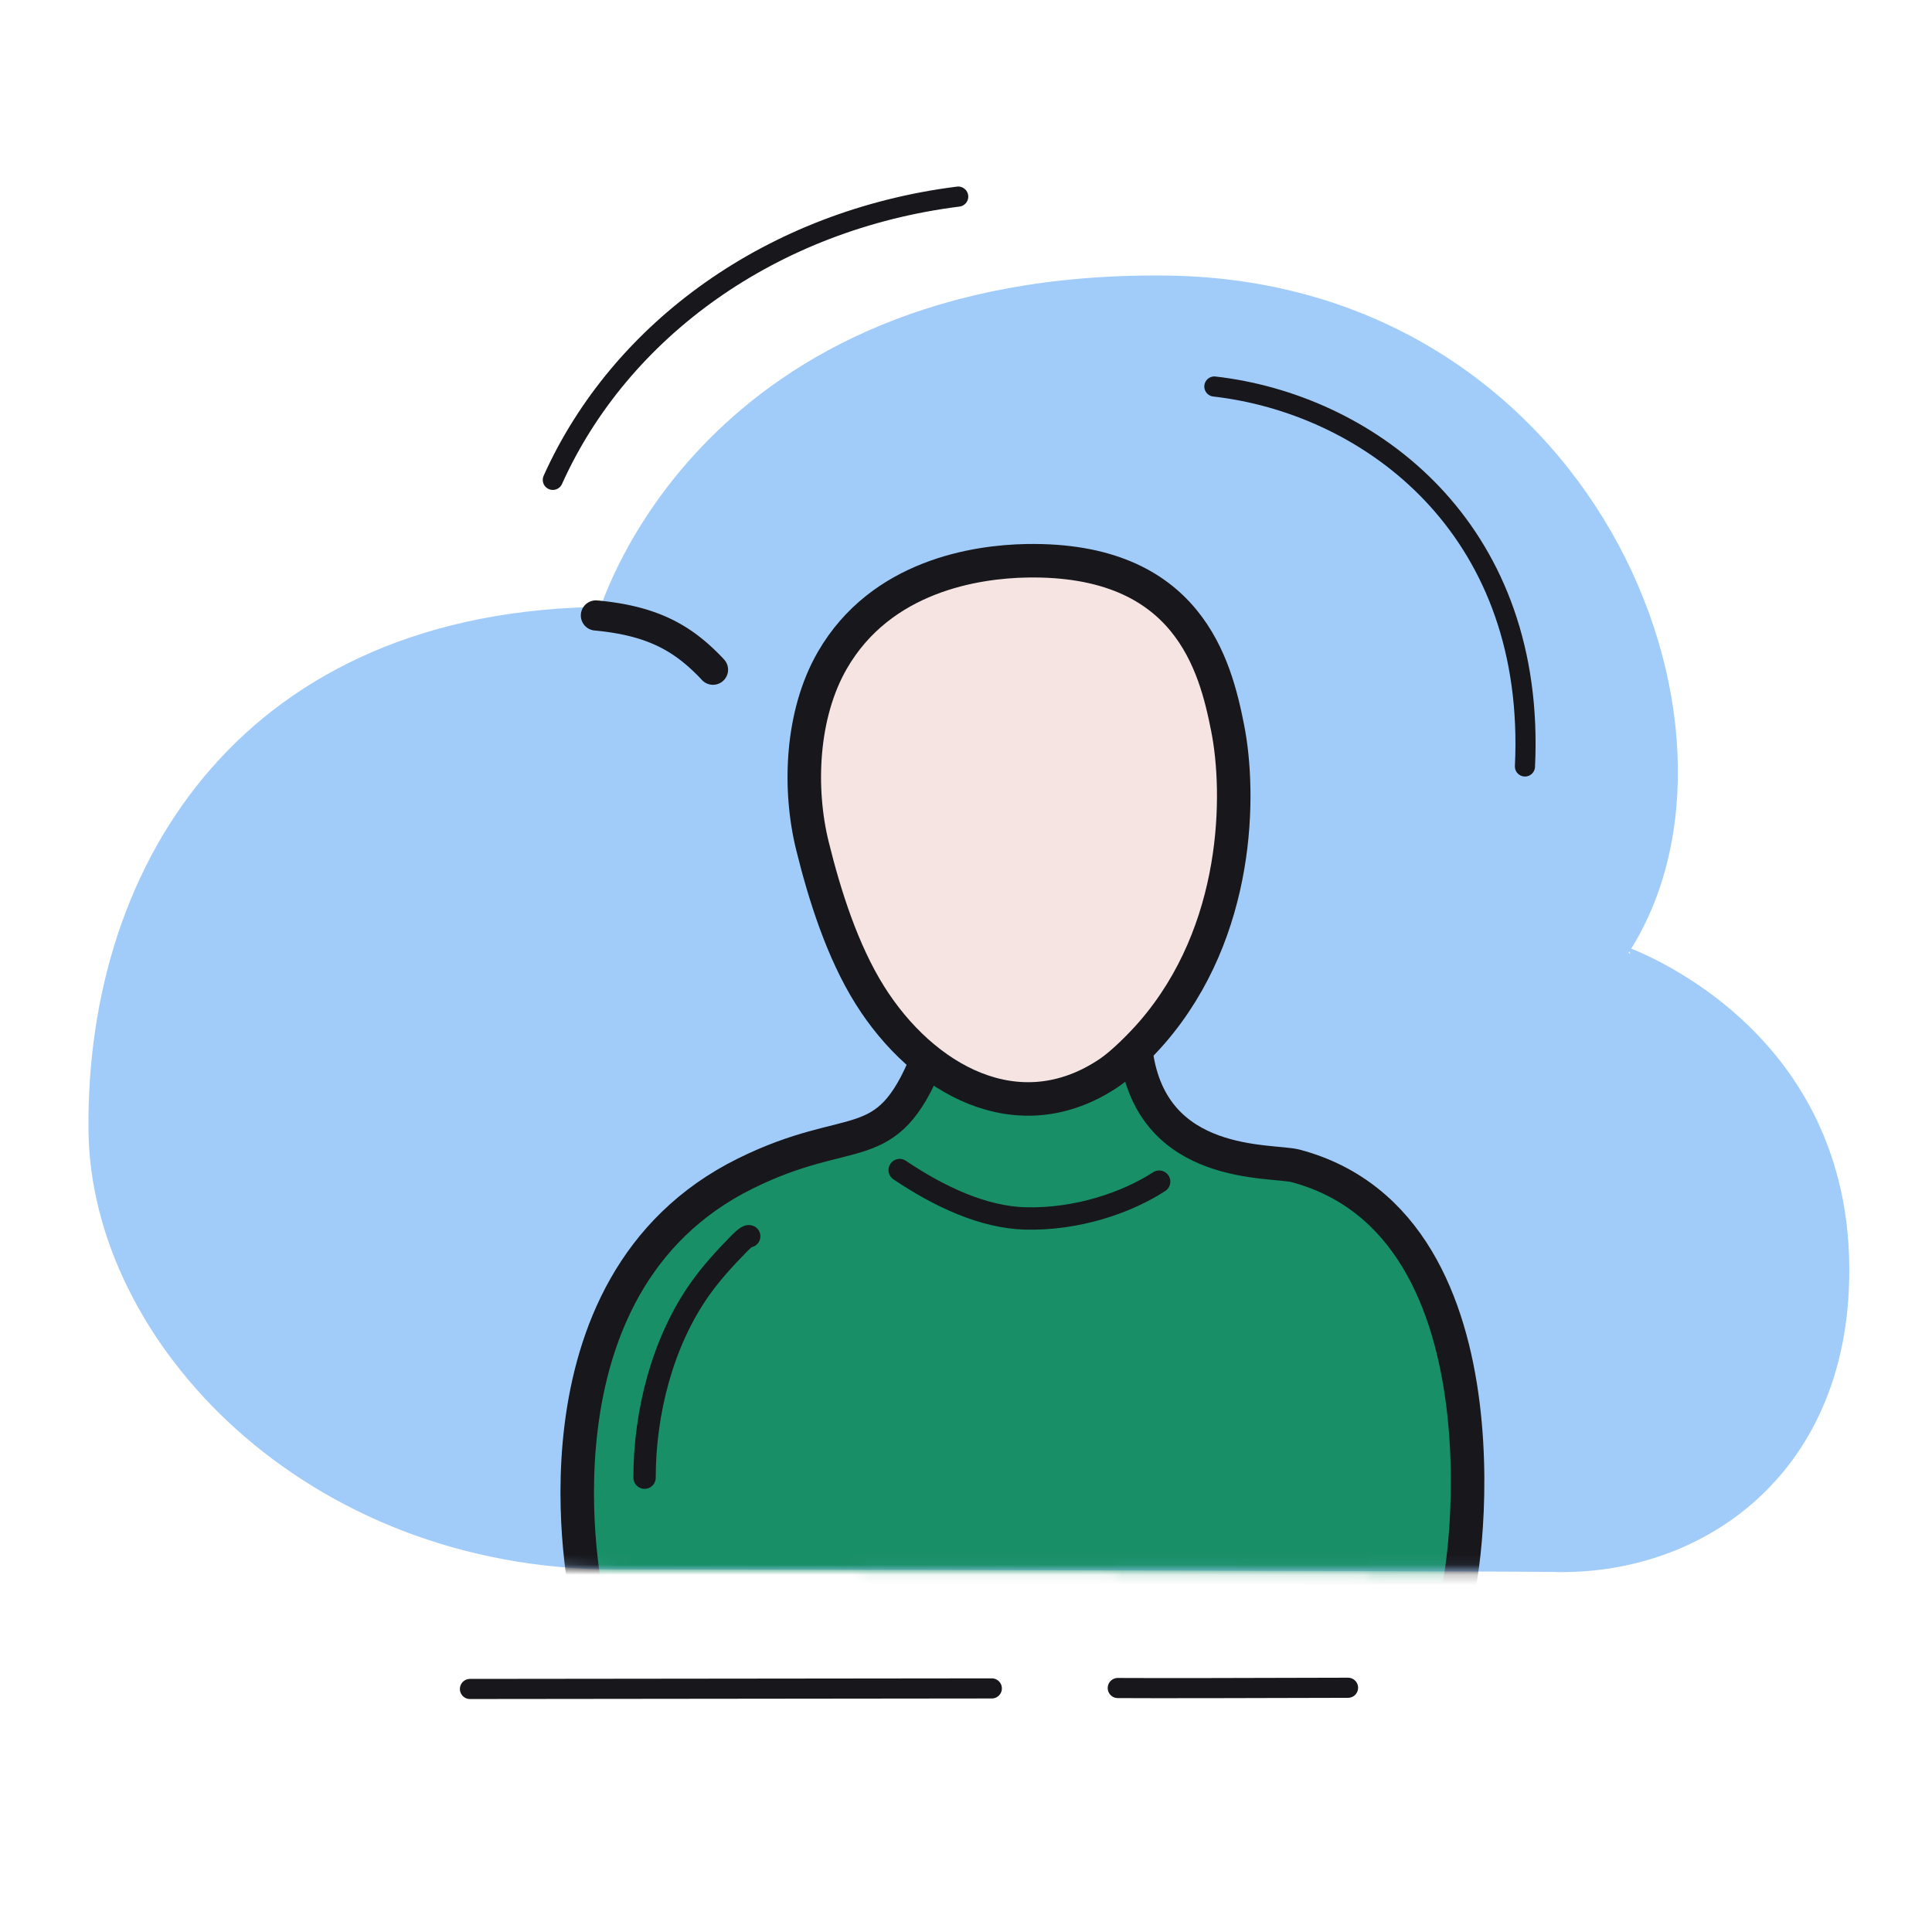
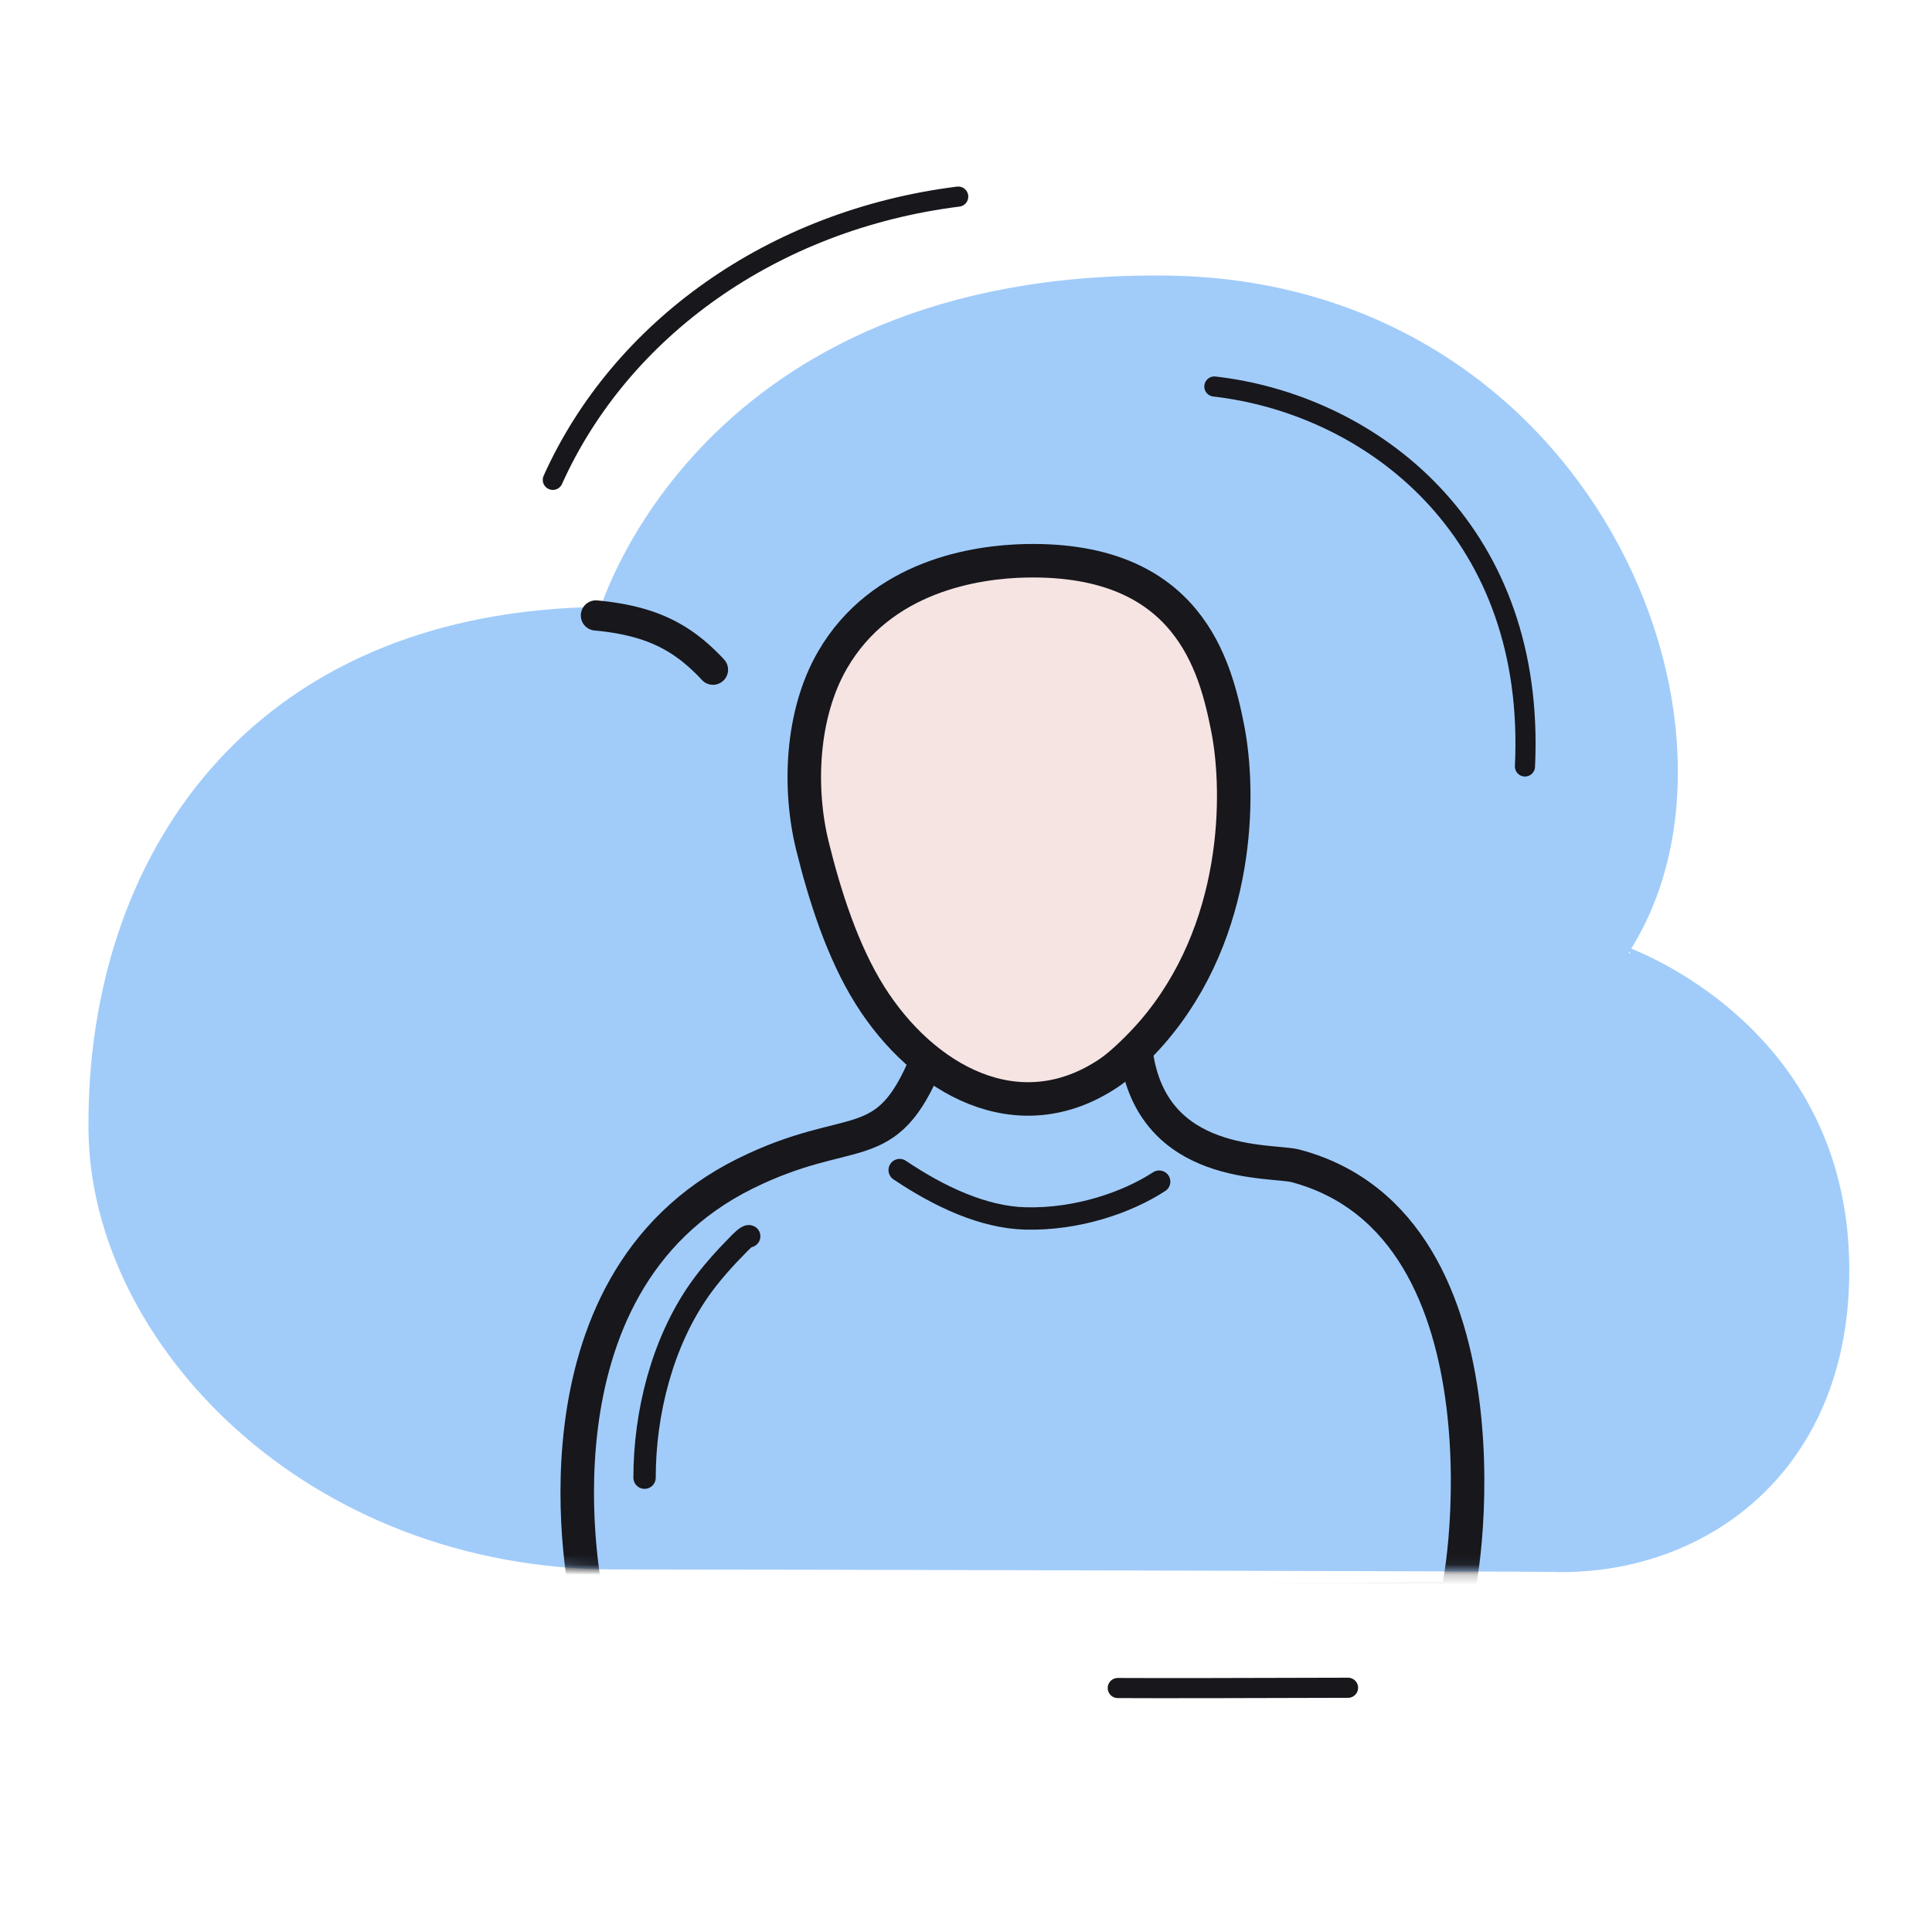
<svg xmlns="http://www.w3.org/2000/svg" xmlns:xlink="http://www.w3.org/1999/xlink" width="192" height="192" style="width:100%;height:100%;transform:translate3d(0,0,0);content-visibility:visible" viewBox="0 0 192 192">
  <defs>
    <clipPath id="e">
      <path d="M0 0h192v192H0z" />
    </clipPath>
    <clipPath id="l">
      <path d="M0 0h192v192H0z" />
    </clipPath>
    <clipPath id="j">
      <path d="M0 0h192v192H0z" />
    </clipPath>
    <clipPath id="h">
      <path d="M0 0h192v192H0z" />
    </clipPath>
    <clipPath id="f">
      <path d="M0 0h192v192H0z" />
    </clipPath>
    <mask id="m" mask-type="alpha">
      <use xlink:href="#a" />
    </mask>
    <mask id="k" mask-type="alpha">
      <use xlink:href="#b" />
    </mask>
    <mask id="i" mask-type="alpha">
      <use xlink:href="#c" />
    </mask>
    <mask id="g" mask-type="alpha">
      <use xlink:href="#d" />
    </mask>
    <g id="a" style="display:none">
      <path fill-opacity="0" stroke-linecap="round" stroke-linejoin="round" class="primary" />
      <path />
    </g>
    <g id="b" style="display:block">
      <path fill-opacity="0" stroke="#A1CCFA" stroke-linecap="round" stroke-linejoin="round" d="M154.237 155.715c-1.532-.05-79.474-.251-93.054-.245-30.615.014-51.663-22.381-51.888-43.101-.291-26.796 15.661-51.273 50.743-51.56.112 0 9.632-33.484 55.918-32.923 41.748.506 59.788 44.587 45.41 66.626-.027.042 23.206 7.842 21.86 33.857-.959 18.528-14.842 27.803-28.989 27.346" class="secondary" />
      <path fill="#A1CCFA" d="M154.237 155.715c-1.532-.05-79.474-.251-93.054-.245-30.615.014-51.663-22.381-51.888-43.101-.291-26.796 15.661-51.273 50.743-51.56.112 0 9.632-33.484 55.918-32.923 41.748.506 59.788 44.587 45.41 66.626-.027.042 23.206 7.842 21.86 33.857-.959 18.528-14.842 27.803-28.989 27.346" class="secondary" />
    </g>
    <g id="c" style="display:none">
      <path fill-opacity="0" stroke-linecap="round" stroke-linejoin="round" class="primary" />
      <path />
    </g>
    <g id="d" style="display:none">
      <path fill-opacity="0" stroke-linecap="round" stroke-linejoin="round" class="primary" />
      <path />
    </g>
  </defs>
  <g clip-path="url(#e)">
    <g clip-path="url(#f)" style="display:none">
      <g style="display:none">
        <path fill="none" class="secondary" />
        <path class="secondary" />
      </g>
      <path fill="none" class="primary" style="display:none" />
      <path fill="none" class="primary" style="display:none" />
      <path fill="none" class="primary" style="display:none" />
      <path fill="none" class="primary" style="display:none" />
      <path fill="none" class="primary" style="display:none" />
      <g mask="url(#g)" style="display:none">
        <path class="tertiary" />
        <path fill="none" class="primary" />
        <path fill="none" class="primary" />
        <path fill="none" class="primary" />
        <path fill="none" class="primary" />
        <path class="quaternary" />
-         <path fill="none" class="primary" />
      </g>
    </g>
    <g clip-path="url(#h)" style="display:none">
      <g style="display:none">
-         <path fill="none" class="secondary" />
        <path class="secondary" />
      </g>
      <path fill="none" class="primary" style="display:none" />
      <path fill="none" class="primary" style="display:none" />
      <path fill="none" class="primary" style="display:none" />
      <path fill="none" class="primary" style="display:none" />
      <path fill="none" class="primary" style="display:none" />
      <g mask="url(#i)" style="display:none">
        <path class="tertiary" />
        <path fill="none" class="primary" />
        <path fill="none" class="primary" />
        <path fill="none" class="primary" />
        <path fill="none" class="primary" />
        <path class="quaternary" />
        <path fill="none" class="primary" />
      </g>
    </g>
    <g clip-path="url(#j)" style="display:block">
      <g style="display:block">
        <path fill="none" stroke="#A1CCFA" stroke-linecap="round" stroke-linejoin="round" d="M154.237 155.715c-1.532-.05-79.474-.251-93.054-.245-30.615.014-51.663-22.381-51.888-43.101-.291-26.796 15.661-51.273 50.743-51.56.112 0 9.632-33.484 55.918-32.923 41.748.506 59.788 44.587 45.41 66.626-.027.042 23.206 7.842 21.86 33.857-.959 18.528-14.842 27.803-28.989 27.346" class="secondary" />
        <path fill="#A1CCFA" d="M154.237 155.715c-1.532-.05-79.474-.251-93.054-.245-30.615.014-51.663-22.381-51.888-43.101-.291-26.796 15.661-51.273 50.743-51.56.112 0 9.632-33.484 55.918-32.923 41.748.506 59.788 44.587 45.41 66.626-.027.042 23.206 7.842 21.86 33.857-.959 18.528-14.842 27.803-28.989 27.346" class="secondary" />
      </g>
      <path fill="none" stroke="#17171C" stroke-linecap="round" stroke-linejoin="round" stroke-width="3" d="M5.449 3.839a16 16 0 0 0-.628-.912C2.592-.154-.116-2.113-5.09-3.46" class="primary" style="display:block" transform="rotate(-9.847 402.164 -344.434)" />
      <path fill="none" stroke="#17171C" stroke-linecap="round" stroke-linejoin="round" stroke-width="2" d="M8.314 22.531q.363-1.038.669-2.06C15.385-.884 3.286-16.567-10.542-22.446" class="primary" style="display:block" transform="rotate(-16.519 264.687 -444.008)" />
      <path fill="none" stroke="#17171C" stroke-linecap="round" stroke-linejoin="round" stroke-width="2" d="M11.289-.006C1.605.024-7.86.045-11.594.02" class="primary" style="display:block" transform="translate(122.677 167.734)" />
-       <path fill="none" stroke="#17171C" stroke-linecap="round" stroke-linejoin="round" stroke-width="2" d="M25.99.059C4.345.083-16.56.108-25.872.115" class="primary" style="display:block" transform="translate(72.576 167.733)" />
      <path fill="none" stroke="#17171C" stroke-linecap="round" stroke-linejoin="round" stroke-width="2" d="M-20.087 13.949C-13.353-1.018 1.748-11.88 20.2-14.201" class="primary" style="display:block" transform="translate(75.026 33.739)" />
      <g mask="url(#k)" style="display:block">
-         <path fill="#198F67" d="M92.118 105.342c-4.078 10.015-7.376 6.005-18.05 11.283-22.477 11.113-15.78 42.005-15.739 42.201.296 1.423 73.958-.075 86.277.061.737.008 6.647-37.01-15.834-43.019-2.397-.64-14.288.45-15.865-11.245" class="tertiary" />
        <path fill="none" stroke="#17171C" stroke-linecap="round" stroke-linejoin="round" stroke-width="3.33" d="M92.118 105.342c-4.078 10.015-7.376 6.005-18.05 11.283-22.477 11.113-15.78 42.005-15.739 42.201.296 1.423 73.958-.075 86.277.061.737.008 6.647-37.01-15.834-43.019-2.397-.64-14.288.45-15.865-11.245" class="primary" />
        <path fill="none" stroke="#17171C" stroke-linecap="round" stroke-linejoin="round" stroke-width="2.22" d="M64.056 146.85c0-6.427 1.755-13.426 5.482-18.716 1.092-1.55 2.465-3.07 3.79-4.414.152-.153.913-.963 1.128-.861m40.74-5.429c-3.145 2.049-8.107 3.796-13.31 3.657-4.16-.11-8.549-2.16-12.478-4.807" class="primary" />
        <path fill="#F5E4E2" d="M82.712 65.627c4.846-8.402 14.283-9.809 19.316-9.898 16.084-.282 18.754 10.443 19.98 16.653 1.273 6.453 1.238 20.1-7.503 30.21-1.072 1.24-2.926 3.105-4.258 4.005-9.07 6.129-18.57.634-23.795-7.689-2.728-4.346-4.493-9.898-5.714-14.85-1.408-5.71-1.115-13.073 1.974-18.43" class="quaternary" />
        <path fill="none" stroke="#17171C" stroke-linecap="round" stroke-linejoin="round" stroke-width="3.33" d="M82.712 65.627c4.846-8.402 14.283-9.809 19.316-9.898 16.084-.282 18.754 10.443 19.98 16.653 1.273 6.453 1.238 20.1-7.503 30.21-1.072 1.24-2.926 3.105-4.258 4.005-9.07 6.129-18.57.634-23.795-7.689-2.728-4.346-4.493-9.898-5.714-14.85-1.408-5.71-1.115-13.073 1.974-18.43" class="primary" />
      </g>
    </g>
    <g clip-path="url(#l)" style="display:none">
      <g style="display:none">
        <path fill="none" class="secondary" />
        <path class="secondary" />
      </g>
      <path fill="none" class="primary" style="display:none" />
      <path fill="none" class="primary" style="display:none" />
      <path fill="none" class="primary" style="display:none" />
      <path fill="none" class="primary" style="display:none" />
      <path fill="none" class="primary" style="display:none" />
      <g mask="url(#m)" style="display:none">
        <path class="tertiary" />
        <path fill="none" class="primary" />
        <path fill="none" class="primary" />
-         <path fill="none" class="primary" />
        <path class="quaternary" />
        <path fill="none" class="primary" />
      </g>
    </g>
  </g>
</svg>